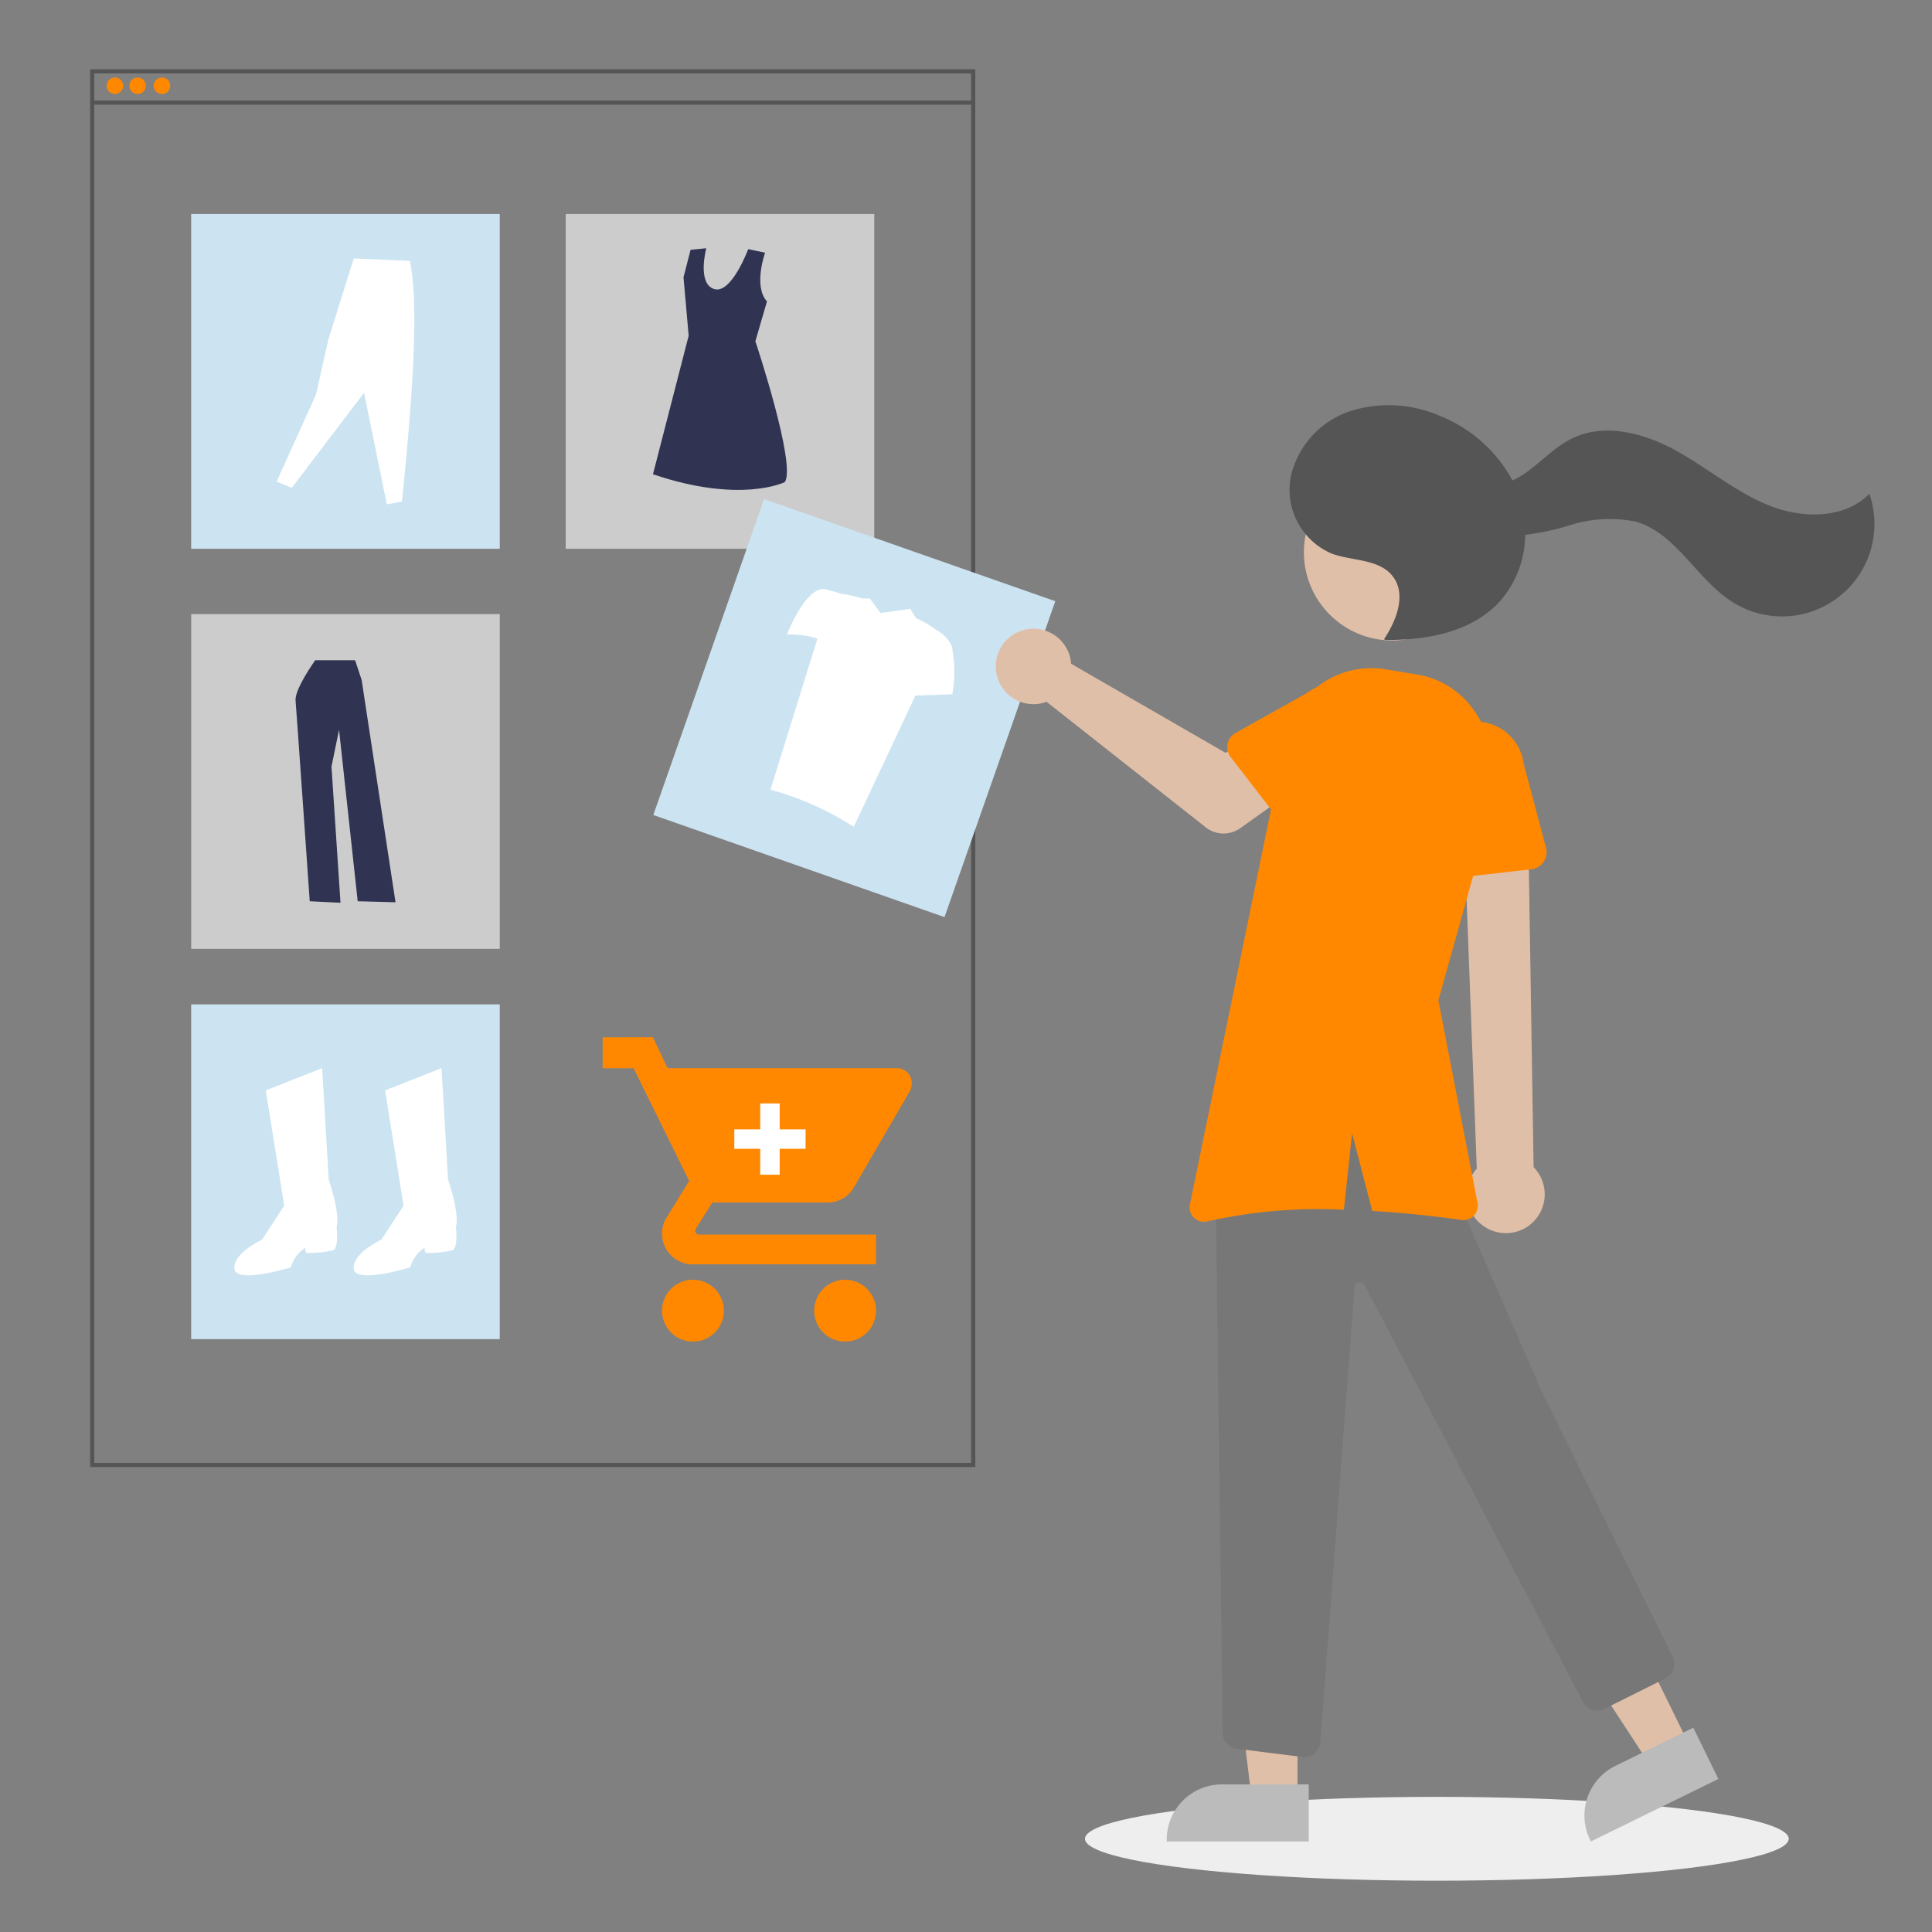
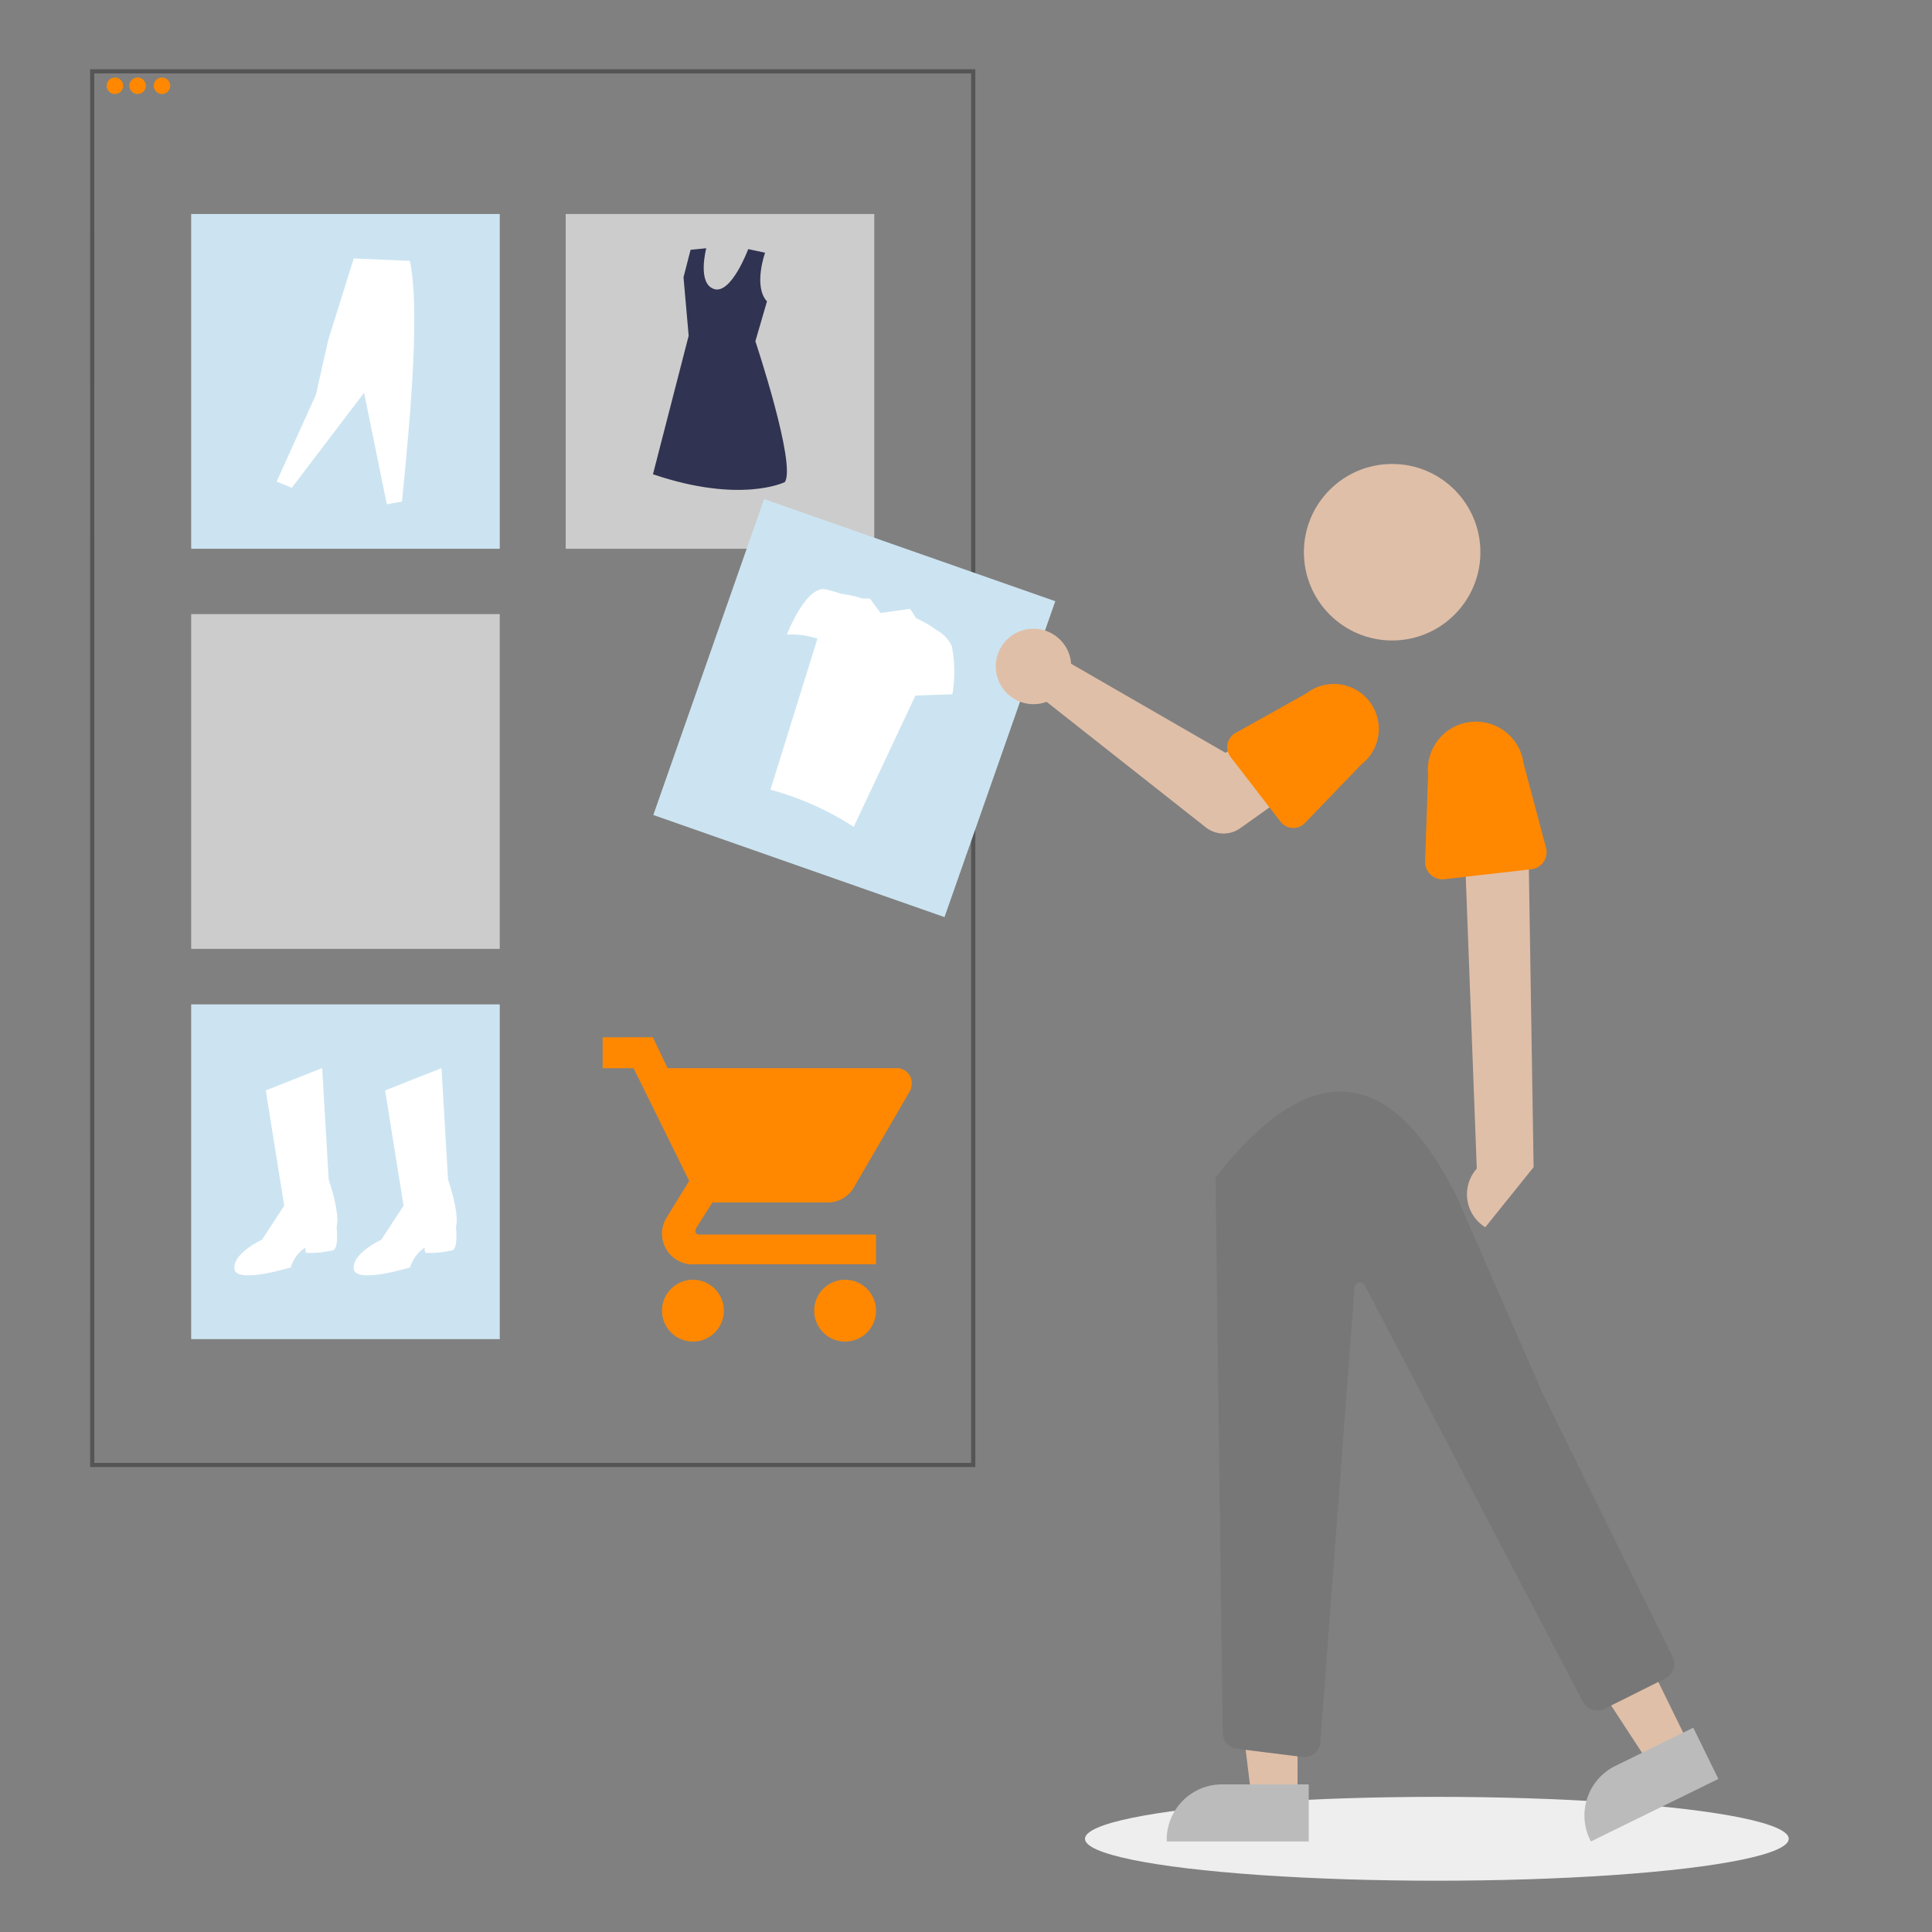
<svg xmlns="http://www.w3.org/2000/svg" viewBox="0 0 150 150">
  <rect x="0" y="0" width="150" height="150" fill="#808080" stroke="none" />
  <defs>
    <style>.a20ebc06-b291-41ef-8e72-de173ee482d5{isolation:isolate;}.f1c50ec4-d985-4923-8b99-126b11b404a9{fill:#555;}.b1724130-7fd7-4faf-8a43-1d62c2512c96{fill:#f80;}.b8b2e76b-4588-456b-a91d-ed22624c569d{fill:#cce4f1;}.a3b69c49-4b93-4777-b733-c6168c487195{fill:#fff;}.a4d51fe8-45c9-4eab-89ad-204ac215c40a{fill:#ccc;}.fe7b57b9-165d-426a-9efb-edc014cb6b15{fill:#303351;}.eb2db684-77dc-4dd3-b553-47f04eb182e1{fill:#eee;mix-blend-mode:multiply;}.e0b9543c-a251-4cce-bb65-69dd5c157006{fill:#e0bfa8;}.ae8cb022-49d8-429a-9c17-412330a174e7{fill:#bbb;}.b5d96454-16e2-4952-8ac0-60f82b752033{fill:#777;}</style>
  </defs>
  <title>strato-Illu-</title>
  <g class="a20ebc06-b291-41ef-8e72-de173ee482d5">
    <g id="a5f4f1b8-a93f-4bce-bfa1-d7e008dc983c" data-name="Ebene 1">
-       <rect class="f1c50ec4-d985-4923-8b99-126b11b404a9" x="7.16" y="7.81" width="68.402" height="0.32" />
      <circle class="b1724130-7fd7-4faf-8a43-1d62c2512c96" cx="8.922" cy="6.659" r="0.641" />
      <circle class="b1724130-7fd7-4faf-8a43-1d62c2512c96" cx="10.684" cy="6.659" r="0.641" />
      <circle class="b1724130-7fd7-4faf-8a43-1d62c2512c96" cx="12.577" cy="6.659" r="0.641" />
      <path class="f1c50ec4-d985-4923-8b99-126b11b404a9" d="M75.722,113.9H7V5.378H75.722Zm-68.4-.321H75.4V5.7H7.32Z" />
      <rect class="b8b2e76b-4588-456b-a91d-ed22624c569d" x="14.844" y="77.979" width="23.957" height="25.991" />
      <path class="a3b69c49-4b93-4777-b733-c6168c487195" d="M20.635,84.659l4.377-1.73.509,8.652s.916,2.647.611,3.665c0,0,.2,1.731-.3,1.832a8.421,8.421,0,0,1-2.036.2c-.1-.1-.1-.407-.1-.407a2.836,2.836,0,0,0-1.12,1.527s-4.275,1.323-4.377.1,2.137-2.24,2.137-2.24l1.731-2.647Z" />
      <path class="a3b69c49-4b93-4777-b733-c6168c487195" d="M29.9,84.659l4.378-1.73.509,8.652s.916,2.647.61,3.665c0,0,.2,1.731-.3,1.832a8.417,8.417,0,0,1-2.036.2c-.1-.1-.1-.407-.1-.407a2.836,2.836,0,0,0-1.12,1.527s-4.275,1.323-4.377.1,2.138-2.24,2.138-2.24l1.73-2.647Z" />
      <rect class="a4d51fe8-45c9-4eab-89ad-204ac215c40a" x="43.921" y="16.615" width="23.957" height="25.991" />
      <path class="fe7b57b9-165d-426a-9efb-edc014cb6b15" d="M59.4,19.621s-.932,2.6.147,3.779l-.9,3.093s3.2,9.6,2.285,10.937c0,0-3.412,1.706-10.236-.609l2.772-10.754-.4-4.539.549-2.133,1.218-.122s-.731,2.742.609,3.168,2.649-3.1,2.649-3.1Z" />
      <rect class="b8b2e76b-4588-456b-a91d-ed22624c569d" x="14.844" y="16.615" width="23.957" height="25.991" />
      <path class="a3b69c49-4b93-4777-b733-c6168c487195" d="M21.478,37.389l1.177.482,5.613-7.378,1.764,8.661,1.177-.214c.754-7.467,1.369-15.083.615-18.686l-4.358-.187-1.978,6.309-.962,4.277Z" />
      <rect class="a4d51fe8-45c9-4eab-89ad-204ac215c40a" x="14.844" y="47.679" width="23.957" height="25.991" />
-       <path class="fe7b57b9-165d-426a-9efb-edc014cb6b15" d="M24.475,51.259s-1.605,2.232-1.527,3.132,1.1,15.582,1.1,15.582l2.388.118-.7-10.571.587-2.858,1.449,13.311,2.936.079L28.077,52.786l-.509-1.527Z" />
      <rect class="b8b2e76b-4588-456b-a91d-ed22624c569d" x="53.331" y="42.998" width="25.991" height="23.957" transform="translate(-7.501 99.372) rotate(-70.674)" />
      <path class="a3b69c49-4b93-4777-b733-c6168c487195" d="M73.892,50.149A2.73,2.73,0,0,0,72.7,48.912a8.223,8.223,0,0,0-1.577-.918l-.457-.727-2.3.328-.832-1.127-.571,0a10.233,10.233,0,0,0-1.642-.366c-.309-.1-.706-.214-1.154-.333-1.568-.418-3.073,3.5-3.073,3.5a6.612,6.612,0,0,1,2.374.313l-3.65,11.728a23.168,23.168,0,0,1,6.466,2.883L71.074,54l2.864-.1A10.162,10.162,0,0,0,73.892,50.149Z" />
      <path class="b1724130-7fd7-4faf-8a43-1d62c2512c96" d="M53.8,99.36a2.4,2.4,0,1,0,2.4,2.4h0A2.4,2.4,0,0,0,53.8,99.36ZM46.789,80.535v2.4h2.4l4.319,8.748L51.7,94.62a2.388,2.388,0,0,0,2.287,3.539H68.015V95.853H54.281a.285.285,0,0,1-.3-.266.193.193,0,0,1,0-.034,1.488,1.488,0,0,1,.128-.3l1.2-1.893h8.938a2.345,2.345,0,0,0,2.1-1.259l4.321-7.428a1.394,1.394,0,0,0,.12-.6,1.152,1.152,0,0,0-1.165-1.141H51.829l-1.14-2.4ZM65.614,99.36a2.4,2.4,0,1,0,2.4,2.4A2.4,2.4,0,0,0,65.614,99.36Z" />
-       <polygon class="a3b69c49-4b93-4777-b733-c6168c487195" points="62.545 87.683 60.533 87.683 60.533 85.671 59.024 85.671 59.024 87.683 57.012 87.683 57.012 89.192 59.024 89.192 59.024 91.204 60.533 91.204 60.533 89.192 62.545 89.192 62.545 87.683" />
      <ellipse class="eb2db684-77dc-4dd3-b553-47f04eb182e1" cx="111.558" cy="142.763" rx="27.32" ry="3.255" />
      <polygon class="e0b9543c-a251-4cce-bb65-69dd5c157006" points="131.174 135.525 128.103 137.03 120.835 125.901 125.367 123.679 131.174 135.525" />
      <path class="ae8cb022-49d8-429a-9c17-412330a174e7" d="M131.466,134.138l-6.048,2.965h0a4.292,4.292,0,0,0-1.964,5.744h0l.061.125,9.9-4.854Z" />
      <polygon class="e0b9543c-a251-4cce-bb65-69dd5c157006" points="100.739 140.772 97.319 140.772 95.692 127.58 100.74 127.58 100.739 140.772" />
      <path class="ae8cb022-49d8-429a-9c17-412330a174e7" d="M101.611,138.54H94.876a4.292,4.292,0,0,0-4.293,4.292h0v.14h11.028Z" />
      <circle class="e0b9543c-a251-4cce-bb65-69dd5c157006" cx="108.086" cy="42.874" r="6.852" />
      <path class="b5d96454-16e2-4952-8ac0-60f82b752033" d="M101.262,136.421a1.255,1.255,0,0,0,1.253-1.2l2.649-35.252a.419.419,0,0,1,.789-.18L122.9,132.133a1.261,1.261,0,0,0,1.673.541l4.723-2.362a1.258,1.258,0,0,0,.565-1.678l-10.11-20.486L113.05,92.8c-2.584-5.091-5.329-7.714-8.39-8.02-3.141-.314-6.495,1.845-10.256,6.6l-.031.039v.049l.558,43.063a1.249,1.249,0,0,0,1.138,1.248l5.07.632C101.181,136.419,101.222,136.421,101.262,136.421Z" />
-       <path class="e0b9543c-a251-4cce-bb65-69dd5c157006" d="M115.318,95.281a3,3,0,0,1-.977-4.125,2.892,2.892,0,0,1,.316-.423l-1.033-27.3,5.021.626.424,26.559a3.013,3.013,0,0,1-3.751,4.663Z" />
+       <path class="e0b9543c-a251-4cce-bb65-69dd5c157006" d="M115.318,95.281a3,3,0,0,1-.977-4.125,2.892,2.892,0,0,1,.316-.423l-1.033-27.3,5.021.626.424,26.559Z" />
      <path class="b1724130-7fd7-4faf-8a43-1d62c2512c96" d="M112.141,68.26l6.744-.767a1.342,1.342,0,0,0,1.183-1.486,1.254,1.254,0,0,0-.037-.194l-1.741-6.539a3.732,3.732,0,0,0-7.413.864l-.231,6.741a1.345,1.345,0,0,0,1.3,1.389,1.436,1.436,0,0,0,.2-.008Z" />
      <path class="e0b9543c-a251-4cce-bb65-69dd5c157006" d="M83.092,51.075a3.052,3.052,0,0,1,.067.457l11.984,6.914,2.913-1.677,3.105,4.065L96.293,64.3a2.233,2.233,0,0,1-2.678-.065L81.257,54.49a2.929,2.929,0,1,1,1.73-3.763,2.969,2.969,0,0,1,.105.348Z" />
      <path class="b1724130-7fd7-4faf-8a43-1d62c2512c96" d="M95.543,58.773l3.874,5.02a1.255,1.255,0,0,0,1.761.227,1.218,1.218,0,0,0,.137-.123l4.385-4.553a3.486,3.486,0,0,0-4.276-5.508l-5.5,3.075a1.254,1.254,0,0,0-.482,1.708,1.238,1.238,0,0,0,.1.154Z" />
-       <path class="b1724130-7fd7-4faf-8a43-1d62c2512c96" d="M92.384,93.519,99.82,57.3a6.791,6.791,0,0,1,7.769-5.333l2.48.413a6.649,6.649,0,0,1,4.319,2.7h0a9.286,9.286,0,0,1,1.387,7.9l-4.1,14.69L114.717,93.4a1.114,1.114,0,0,1-.881,1.307,1.127,1.127,0,0,1-.371.01c-1.525-.218-4.039-.53-6.926-.7l-1.564-6.034-.636,5.938a39.537,39.537,0,0,0-10.572.9,1.117,1.117,0,0,1-1.368-.79A1.131,1.131,0,0,1,92.384,93.519Z" />
-       <path class="f1c50ec4-d985-4923-8b99-126b11b404a9" d="M100.2,37.089a6.976,6.976,0,0,1,4.593-5.157,9.943,9.943,0,0,1,7.067.385,11.079,11.079,0,0,1,5.569,4.985,5.763,5.763,0,0,0,.833-.458c1.319-.878,2.389-2.128,3.817-2.817,2.516-1.213,5.558-.406,8.007.938s4.619,3.2,7.206,4.256,5.888,1.107,7.846-.885a7.178,7.178,0,0,1-10.52,8.473c-2.834-1.726-4.4-5.346-7.579-6.3a10.2,10.2,0,0,0-5.426.357,21.242,21.242,0,0,1-3.2.661,7.889,7.889,0,0,1-2.062,5.269c-2.194,2.31-5.637,2.925-8.822,2.888l-.067-.068c.975-1.459,1.745-3.483.671-4.872-1.06-1.371-3.15-1.169-4.773-1.776A5.4,5.4,0,0,1,100.2,37.089Z" />
    </g>
  </g>
</svg>